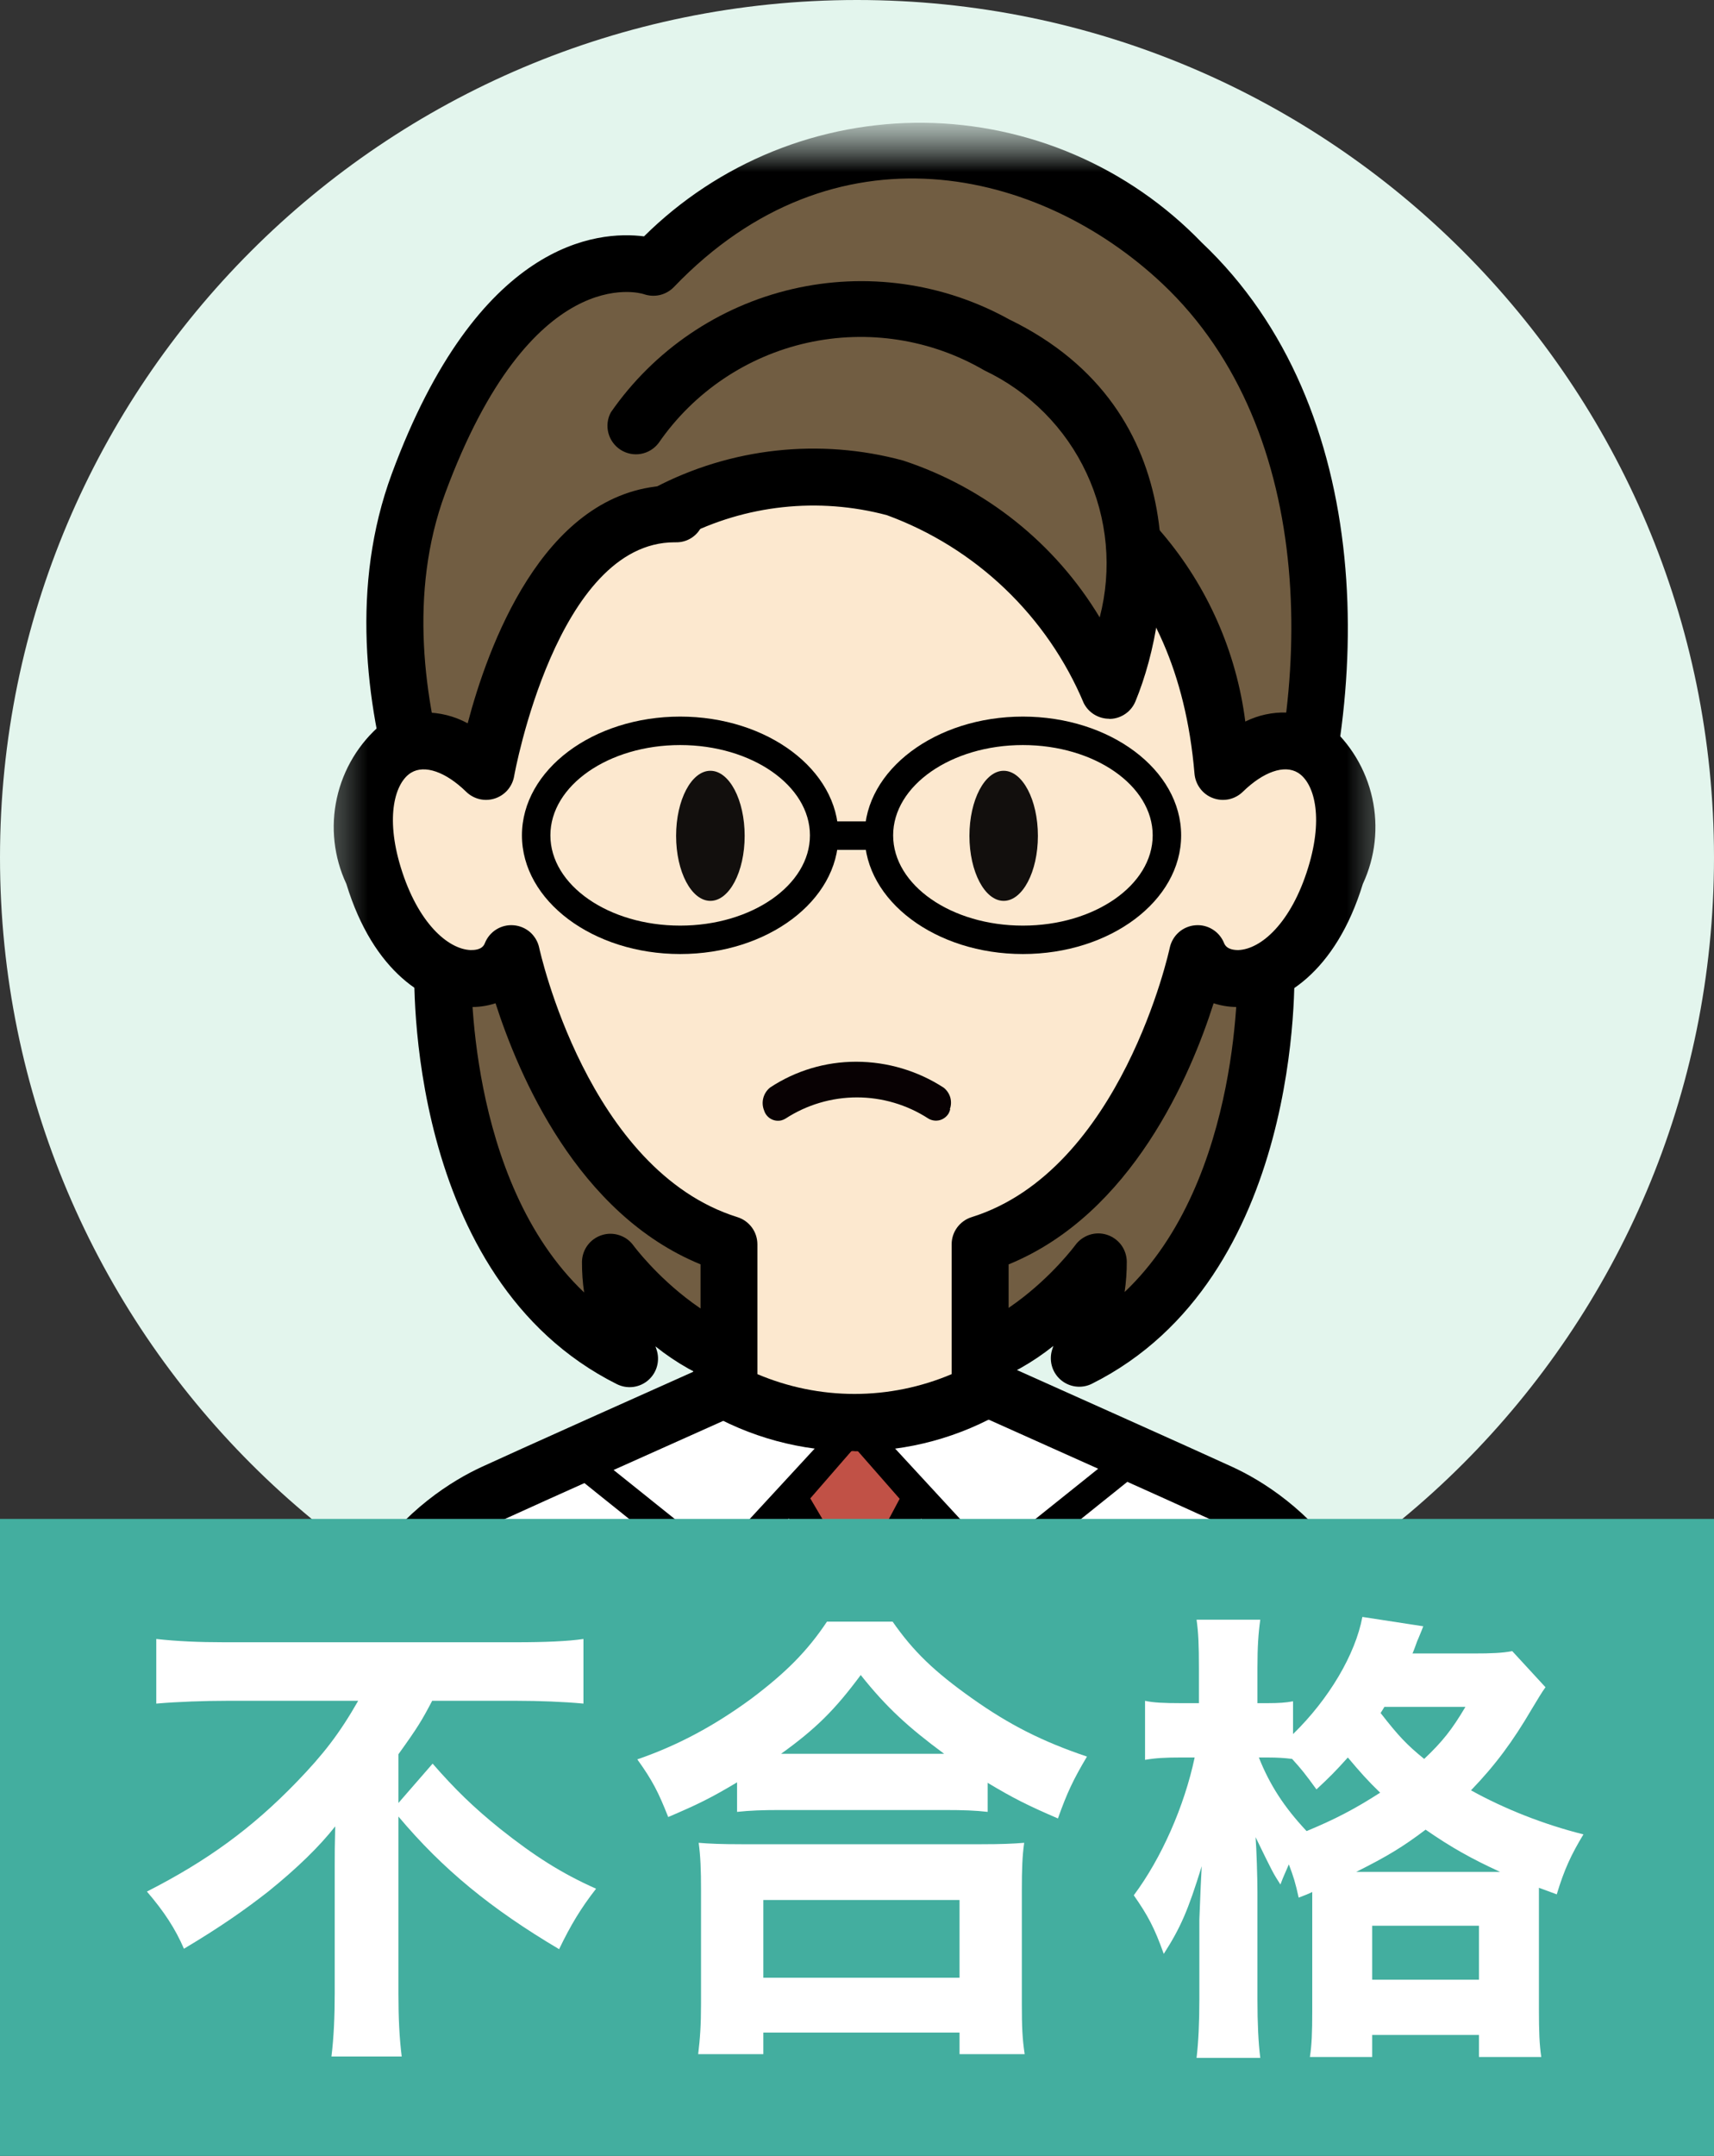
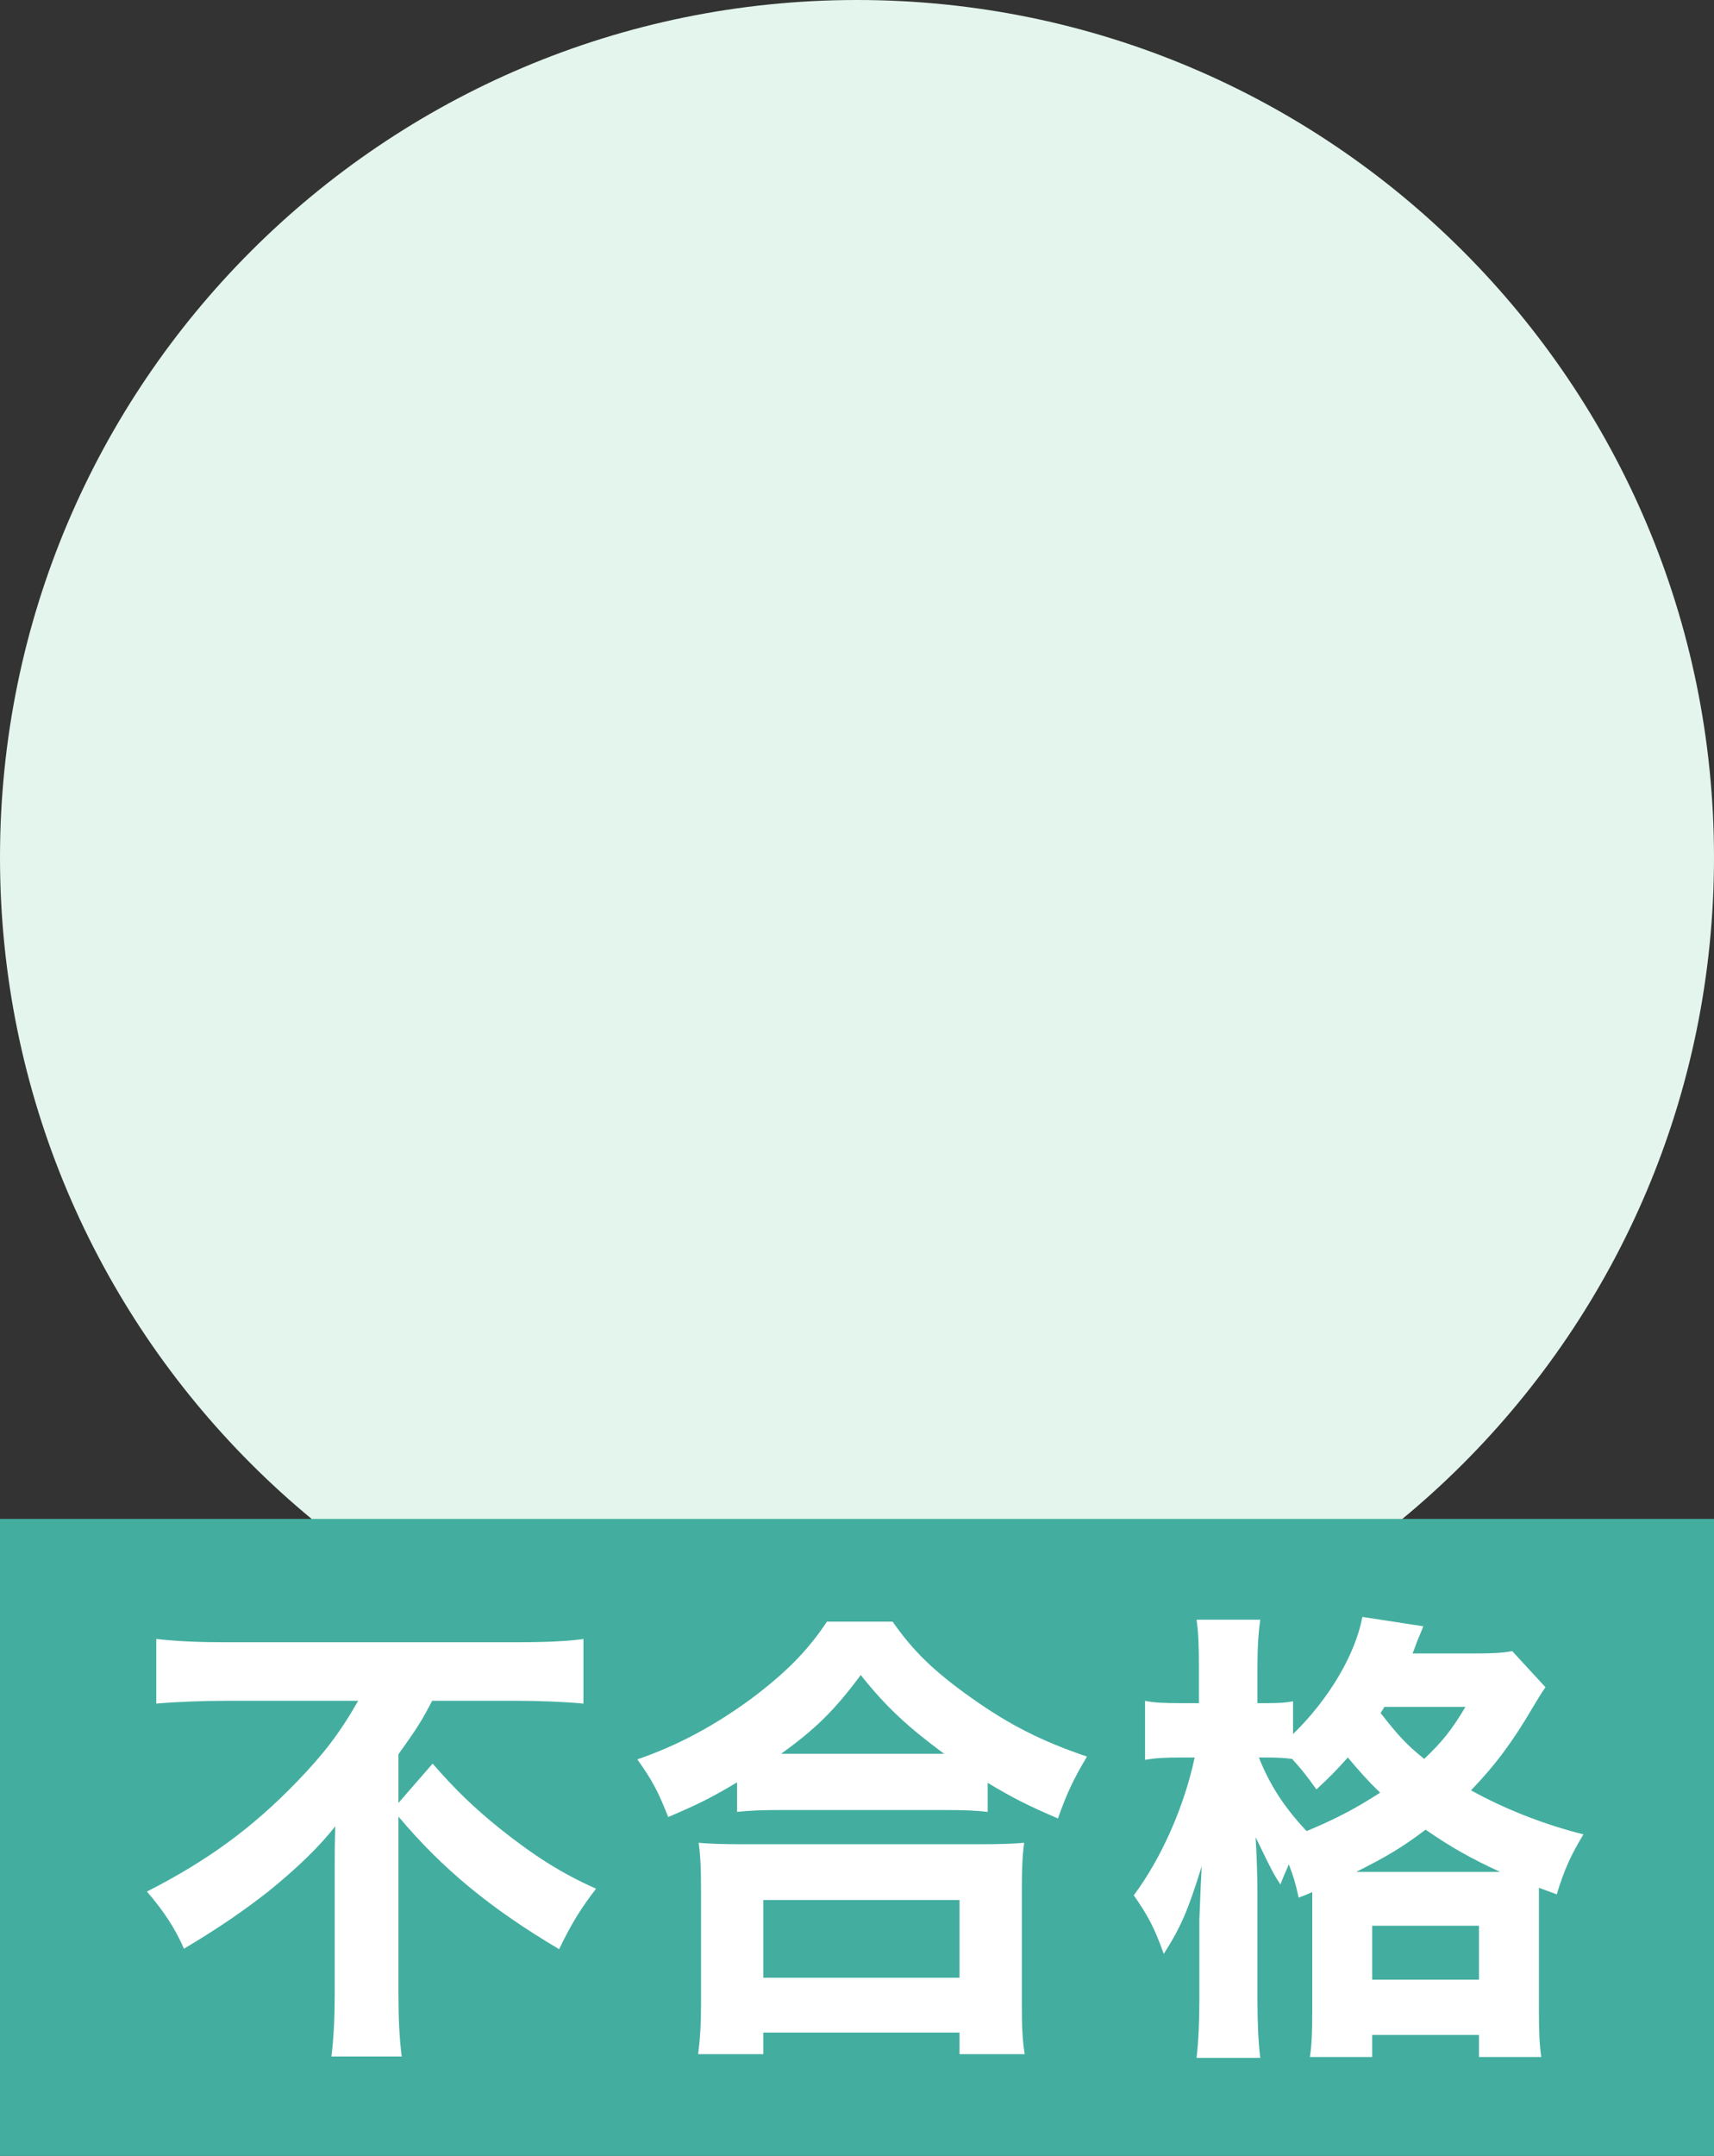
<svg xmlns="http://www.w3.org/2000/svg" width="35" height="44" viewBox="0 0 35 44" fill="none">
  <rect x="0" y="0" width="35" height="44" fill="#333333" stroke="none" />
  <g clip-path="url(#clip0_2536_24047)">
    <path d="M17.5 35C27.165 35 35 27.165 35 17.5C35 7.835 27.165 0 17.5 0C7.835 0 0 7.835 0 17.5C0 27.165 7.835 35 17.5 35Z" fill="#E3F5ED" />
    <mask id="mask0_2536_24047" style="mask-type:luminance" maskUnits="userSpaceOnUse" x="0" y="0" width="36" height="35">
      <path d="M17.501 35C27.166 35 35.001 27.165 35.001 17.5C35.001 7.835 27.166 0 17.501 0C7.836 0 0.001 7.835 0.001 17.5C0.001 27.165 7.836 35 17.501 35Z" fill="white" />
    </mask>
    <g mask="url(#mask0_2536_24047)">
      <mask id="mask1_2536_24047" style="mask-type:luminance" maskUnits="userSpaceOnUse" x="6" y="2" width="23" height="36">
-         <path d="M28.75 2.5H6.25V37.5H28.75V2.5Z" fill="white" />
-       </mask>
+         </mask>
      <g mask="url(#mask1_2536_24047)">
        <mask id="mask2_2536_24047" style="mask-type:luminance" maskUnits="userSpaceOnUse" x="6" y="2" width="23" height="45">
          <path d="M28.75 2.5H6.25V46.75H28.75V2.5Z" fill="white" />
        </mask>
        <g mask="url(#mask2_2536_24047)">
          <path d="M25.849 19.694C25.849 19.694 26.066 25.71 22.038 27.726C22.26 27.09 22.391 26.426 22.428 25.754C22.428 25.754 20.42 28.538 17.708 27.879C14.995 27.22 17.854 17.767 17.854 17.767" fill="#715D42" />
          <path d="M18.556 28.564C18.223 28.562 17.892 28.52 17.569 28.439C17.328 28.377 17.103 28.266 16.907 28.112C16.712 27.958 16.55 27.766 16.434 27.546C15.069 25.156 17.059 18.361 17.296 17.594C17.317 17.519 17.352 17.449 17.4 17.389C17.448 17.328 17.508 17.277 17.576 17.24C17.644 17.203 17.718 17.179 17.796 17.171C17.872 17.163 17.95 17.171 18.024 17.193C18.099 17.215 18.168 17.252 18.227 17.302C18.287 17.351 18.336 17.412 18.372 17.481C18.407 17.549 18.429 17.624 18.436 17.702C18.442 17.779 18.433 17.856 18.409 17.93C17.819 19.881 16.495 25.305 17.444 26.97C17.481 27.053 17.537 27.126 17.606 27.185C17.676 27.244 17.757 27.286 17.845 27.31C20.142 27.87 21.94 25.435 21.957 25.413C22.029 25.314 22.13 25.241 22.246 25.202C22.361 25.164 22.486 25.163 22.602 25.2C22.718 25.237 22.82 25.309 22.893 25.406C22.966 25.504 23.006 25.622 23.009 25.744C23.01 25.953 22.995 26.162 22.965 26.369C25.386 24.075 25.271 19.76 25.269 19.71C25.263 19.556 25.319 19.406 25.424 19.294C25.529 19.181 25.675 19.114 25.829 19.109C25.905 19.105 25.982 19.116 26.054 19.142C26.126 19.169 26.192 19.209 26.248 19.261C26.304 19.313 26.349 19.377 26.381 19.447C26.412 19.517 26.429 19.592 26.43 19.669C26.44 19.93 26.611 26.084 22.297 28.241C22.194 28.293 22.078 28.312 21.963 28.297C21.849 28.282 21.741 28.233 21.655 28.157C21.568 28.081 21.506 27.98 21.477 27.869C21.448 27.757 21.452 27.639 21.49 27.53L21.51 27.469C20.67 28.142 19.633 28.524 18.556 28.555" fill="black" />
          <path d="M9.04 19.694C9.04 19.694 8.823 25.71 12.851 27.726C12.629 27.09 12.498 26.426 12.461 25.754C12.461 25.754 14.469 28.538 17.181 27.879C19.894 27.22 17.04 17.766 17.04 17.766" fill="#715D42" />
          <path d="M16.338 28.564C15.262 28.532 14.225 28.152 13.385 27.479L13.405 27.539C13.443 27.648 13.447 27.766 13.418 27.877C13.389 27.989 13.327 28.089 13.24 28.166C13.154 28.242 13.046 28.291 12.932 28.306C12.817 28.321 12.701 28.301 12.598 28.25C8.279 26.091 8.45 19.938 8.463 19.677C8.464 19.601 8.481 19.526 8.513 19.456C8.544 19.386 8.589 19.323 8.645 19.271C8.701 19.218 8.767 19.178 8.839 19.152C8.911 19.125 8.987 19.114 9.064 19.117C9.218 19.123 9.363 19.189 9.468 19.302C9.573 19.415 9.629 19.565 9.624 19.719C9.624 19.769 9.506 24.084 11.928 26.378C11.897 26.171 11.883 25.962 11.884 25.753C11.886 25.63 11.926 25.512 11.999 25.414C12.072 25.316 12.174 25.244 12.291 25.207C12.407 25.17 12.532 25.171 12.648 25.21C12.764 25.248 12.865 25.322 12.936 25.421C12.954 25.445 14.759 27.878 17.049 27.319C17.137 27.295 17.218 27.253 17.287 27.194C17.357 27.136 17.412 27.062 17.45 26.98C18.398 25.32 17.075 19.891 16.485 17.94C16.445 17.794 16.463 17.637 16.536 17.504C16.609 17.371 16.732 17.272 16.877 17.228C17.022 17.184 17.179 17.199 17.314 17.269C17.449 17.339 17.55 17.459 17.598 17.604C17.83 18.371 19.825 25.166 18.46 27.556C18.343 27.776 18.182 27.968 17.987 28.122C17.791 28.276 17.566 28.387 17.325 28.449C17.002 28.53 16.671 28.572 16.338 28.574" fill="black" />
          <path d="M25.954 18.32C27.378 14.445 27.625 8.668 24.136 5.374C23.441 4.638 22.601 4.053 21.669 3.655C20.737 3.258 19.733 3.057 18.72 3.065C17.707 3.073 16.707 3.289 15.781 3.7C14.856 4.112 14.025 4.71 13.34 5.456C13.34 5.456 10.546 4.456 8.544 9.869C6.93 14.231 9.893 19.244 9.893 19.244" fill="#715D42" />
          <path d="M9.894 19.82C9.793 19.82 9.694 19.794 9.606 19.744C9.519 19.694 9.445 19.622 9.394 19.535C9.269 19.32 6.311 14.236 8.001 9.668C9.761 4.908 12.205 4.703 13.151 4.824C13.904 4.078 14.797 3.489 15.779 3.091C16.76 2.694 17.811 2.495 18.871 2.506C19.93 2.518 20.976 2.74 21.949 3.159C22.922 3.578 23.802 4.187 24.538 4.949C28.101 8.314 28.091 14.189 26.501 18.519C26.478 18.594 26.439 18.664 26.388 18.723C26.337 18.783 26.274 18.832 26.204 18.867C26.133 18.902 26.056 18.922 25.977 18.926C25.899 18.93 25.82 18.919 25.746 18.891C25.672 18.864 25.605 18.822 25.547 18.768C25.49 18.714 25.445 18.649 25.413 18.577C25.382 18.505 25.366 18.427 25.365 18.348C25.365 18.269 25.381 18.191 25.411 18.119C26.87 14.148 26.92 8.796 23.741 5.795C21.231 3.428 17.04 2.438 13.761 5.858C13.684 5.938 13.584 5.995 13.475 6.021C13.366 6.046 13.252 6.04 13.146 6.003C13.064 5.976 10.844 5.329 9.09 10.07C7.59 14.126 10.365 18.895 10.394 18.945C10.446 19.033 10.473 19.134 10.474 19.236C10.474 19.338 10.448 19.438 10.397 19.527C10.346 19.616 10.273 19.69 10.185 19.741C10.097 19.793 9.996 19.82 9.894 19.82Z" fill="black" />
          <path d="M24.92 30.468C24.221 30.145 21.244 28.814 20.045 28.277L17.531 27.774L15.02 28.25C13.816 28.788 10.789 30.142 10.079 30.47C8.579 31.16 6.555 33.036 6.861 37.48C7.168 41.924 7.628 46.172 7.628 46.172H27.378C27.378 46.172 27.838 41.922 28.144 37.48C28.45 33.038 26.42 31.16 24.926 30.47" fill="white" />
-           <path d="M27.893 46.75H7.106L7.05 46.23C7.05 46.188 6.585 41.919 6.281 37.516C5.924 32.322 8.648 30.488 9.835 29.939C10.503 29.63 13.221 28.414 14.783 27.716L14.845 27.689L17.535 27.179L20.285 27.746C21.246 28.176 24.441 29.605 25.166 29.939C26.354 30.486 29.079 32.322 28.72 37.516C28.416 41.92 27.956 46.188 27.953 46.23L27.893 46.75ZM8.15 45.587H26.849C26.974 44.321 27.318 40.921 27.558 37.436C27.855 33.125 25.88 31.55 24.683 30.994C23.978 30.669 20.898 29.291 19.873 28.832L17.534 28.363L15.201 28.805C13.634 29.506 10.983 30.692 10.326 30.994C9.123 31.549 7.148 33.125 7.445 37.436C7.685 40.921 8.024 44.321 8.155 45.587" fill="black" />
-           <path d="M17.499 29.035H17.449H17.386L17.442 29.099L17.499 29.035Z" fill="white" />
+           <path d="M27.893 46.75H7.106L7.05 46.23C7.05 46.188 6.585 41.919 6.281 37.516C5.924 32.322 8.648 30.488 9.835 29.939C10.503 29.63 13.221 28.414 14.783 27.716L14.845 27.689L17.535 27.179L20.285 27.746C21.246 28.176 24.441 29.605 25.166 29.939C26.354 30.486 29.079 32.322 28.72 37.516C28.416 41.92 27.956 46.188 27.953 46.23L27.893 46.75ZH26.849C26.974 44.321 27.318 40.921 27.558 37.436C27.855 33.125 25.88 31.55 24.683 30.994C23.978 30.669 20.898 29.291 19.873 28.832L17.534 28.363L15.201 28.805C13.634 29.506 10.983 30.692 10.326 30.994C9.123 31.549 7.148 33.125 7.445 37.436C7.685 40.921 8.024 44.321 8.155 45.587" fill="black" />
          <path d="M17.445 29.389C17.404 29.389 17.363 29.38 17.325 29.363C17.287 29.346 17.254 29.321 17.226 29.29L17.17 29.226C17.133 29.184 17.108 29.132 17.1 29.076C17.092 29.02 17.1 28.963 17.124 28.912C17.147 28.861 17.185 28.818 17.233 28.788C17.281 28.758 17.336 28.743 17.393 28.744H17.43L17.448 28.981H17.454L17.464 28.75H17.495C17.55 28.752 17.604 28.769 17.651 28.798C17.698 28.828 17.736 28.869 17.763 28.918C17.787 28.968 17.795 29.025 17.787 29.081C17.78 29.137 17.756 29.189 17.719 29.231L17.664 29.295C17.637 29.326 17.603 29.351 17.565 29.369C17.527 29.386 17.487 29.395 17.445 29.395V29.389Z" fill="black" />
          <path d="M18.716 30.549L17.444 29.099L16.184 30.549L16.921 31.799L15.691 46.164H19.159L18.053 31.789L18.716 30.549Z" fill="#C15146" />
          <path d="M19.159 46.459H15.693C15.652 46.459 15.613 46.45 15.576 46.434C15.539 46.417 15.507 46.394 15.479 46.364C15.452 46.335 15.432 46.3 15.419 46.262C15.406 46.224 15.4 46.184 15.404 46.144L16.626 31.871L15.935 30.696C15.904 30.644 15.891 30.583 15.896 30.523C15.902 30.462 15.926 30.405 15.966 30.359L17.226 28.909C17.253 28.877 17.287 28.852 17.325 28.835C17.363 28.818 17.404 28.809 17.445 28.809C17.486 28.809 17.527 28.817 17.565 28.834C17.603 28.852 17.637 28.876 17.664 28.907L18.936 30.358C18.975 30.402 19 30.457 19.006 30.516C19.013 30.575 19.002 30.634 18.974 30.686L18.349 31.856L19.449 46.148C19.452 46.187 19.447 46.228 19.433 46.265C19.42 46.303 19.399 46.338 19.372 46.367C19.345 46.397 19.312 46.42 19.275 46.436C19.238 46.452 19.199 46.459 19.159 46.459ZM16.008 45.879H18.845L17.769 31.815C17.765 31.76 17.776 31.705 17.803 31.656L18.371 30.589L17.451 29.54L16.546 30.581L17.179 31.656C17.209 31.708 17.223 31.769 17.218 31.829L16.008 45.879Z" fill="black" />
          <path d="M14.685 32.392C14.619 32.393 14.555 32.37 14.504 32.329L11.504 29.924L11.866 29.47L14.659 31.706L17.248 28.901L17.675 29.295L14.903 32.295C14.876 32.325 14.842 32.348 14.806 32.364C14.769 32.381 14.729 32.389 14.689 32.389" fill="black" />
          <path d="M20.228 32.392C20.188 32.392 20.148 32.384 20.111 32.368C20.074 32.352 20.041 32.328 20.014 32.299L17.243 29.299L17.67 28.905L20.259 31.71L23.051 29.474L23.414 29.927L20.414 32.333C20.363 32.374 20.299 32.396 20.233 32.396" fill="black" />
          <path d="M13.889 10.349C15.896 7.783 24.311 7.819 24.975 15.742C26.45 14.306 28.001 15.492 27.274 17.867C26.546 20.242 24.804 20.337 24.459 19.457C24.459 19.457 23.444 24.323 20.015 25.395V28.21L20.24 28.28C19.394 28.774 18.431 29.035 17.451 29.035C16.471 29.035 15.508 28.774 14.661 28.28L14.886 28.21V25.396C11.458 24.324 10.443 19.459 10.443 19.459C10.098 20.334 8.355 20.244 7.628 17.869C6.9 15.494 8.451 14.306 9.926 15.744C9.926 15.744 10.816 10.449 13.801 10.488" fill="#FCE8CF" />
          <path d="M17.45 29.616C16.364 29.622 15.297 29.332 14.363 28.779C14.281 28.73 14.213 28.663 14.165 28.582C14.116 28.501 14.087 28.41 14.081 28.315C14.076 28.221 14.093 28.127 14.132 28.041C14.171 27.954 14.23 27.879 14.305 27.821V25.804C11.786 24.774 10.591 21.939 10.119 20.476C9.94 20.534 9.753 20.559 9.565 20.551C8.721 20.519 7.624 19.844 7.073 18.041C6.817 17.494 6.749 16.878 6.879 16.289C7.009 15.699 7.329 15.168 7.79 14.779C8.058 14.626 8.36 14.544 8.668 14.541C8.976 14.539 9.28 14.615 9.55 14.762C9.959 13.206 11.068 10.137 13.49 9.919C14.74 8.419 17.674 7.832 20.226 8.592C21.594 9.002 22.814 9.799 23.737 10.888C24.661 11.977 25.248 13.31 25.429 14.726C25.692 14.596 25.983 14.533 26.277 14.542C26.57 14.551 26.857 14.632 27.111 14.779C27.572 15.168 27.892 15.699 28.022 16.289C28.152 16.878 28.084 17.494 27.829 18.041C27.276 19.844 26.179 20.519 25.336 20.551C25.149 20.559 24.961 20.534 24.782 20.476C24.316 21.941 23.115 24.775 20.596 25.805V27.824C20.671 27.882 20.73 27.957 20.769 28.043C20.808 28.129 20.826 28.223 20.82 28.318C20.814 28.412 20.786 28.503 20.737 28.584C20.688 28.665 20.62 28.733 20.539 28.781C19.604 29.335 18.537 29.624 17.451 29.619M15.466 28.045C16.093 28.311 16.768 28.449 17.449 28.449C18.131 28.449 18.805 28.311 19.433 28.045V25.396C19.432 25.272 19.472 25.152 19.545 25.052C19.619 24.952 19.722 24.878 19.84 24.841C22.898 23.885 23.879 19.385 23.887 19.341C23.914 19.219 23.978 19.109 24.072 19.026C24.166 18.944 24.283 18.894 24.408 18.884C24.532 18.873 24.656 18.903 24.762 18.969C24.868 19.035 24.95 19.133 24.996 19.249C25.05 19.384 25.216 19.39 25.289 19.39C25.746 19.372 26.365 18.844 26.715 17.7C27.035 16.657 26.829 15.969 26.503 15.77C26.226 15.601 25.796 15.752 25.378 16.16C25.299 16.237 25.2 16.29 25.092 16.313C24.984 16.335 24.872 16.327 24.768 16.288C24.665 16.25 24.575 16.183 24.509 16.095C24.442 16.007 24.402 15.902 24.392 15.793C24.035 11.557 21.419 10.168 19.892 9.706C17.505 8.994 15.155 9.671 14.345 10.706L14.339 10.715C14.295 10.822 14.22 10.913 14.123 10.976C14.027 11.039 13.913 11.071 13.797 11.068H13.775C11.369 11.068 10.506 15.793 10.499 15.84C10.481 15.945 10.435 16.042 10.366 16.123C10.297 16.203 10.207 16.263 10.106 16.296C10.005 16.329 9.897 16.334 9.794 16.31C9.691 16.286 9.596 16.234 9.52 16.16C9.101 15.751 8.67 15.602 8.395 15.77C8.069 15.969 7.864 16.657 8.183 17.7C8.533 18.843 9.151 19.372 9.609 19.39C9.679 19.39 9.849 19.39 9.901 19.249C9.947 19.133 10.029 19.035 10.135 18.969C10.241 18.903 10.366 18.873 10.49 18.884C10.614 18.894 10.732 18.944 10.826 19.026C10.919 19.109 10.984 19.219 11.01 19.341C11.02 19.386 12.001 23.887 15.059 24.841C15.177 24.878 15.28 24.952 15.354 25.052C15.427 25.152 15.466 25.272 15.466 25.396V28.045Z" fill="black" />
          <path d="M15.206 17.059C15.206 17.793 14.893 18.386 14.506 18.386C14.12 18.386 13.806 17.794 13.806 17.059C13.806 16.324 14.12 15.731 14.506 15.731C14.893 15.731 15.206 16.324 15.206 17.059Z" fill="#120F0D" />
          <path d="M21.194 17.059C21.194 17.793 20.88 18.386 20.495 18.386C20.11 18.386 19.796 17.794 19.796 17.059C19.796 16.324 20.11 15.731 20.495 15.731C20.88 15.731 21.194 16.324 21.194 17.059Z" fill="#120F0D" />
          <path d="M19.404 22.638C19.397 22.669 19.385 22.698 19.37 22.726C19.35 22.759 19.323 22.789 19.291 22.812C19.259 22.836 19.223 22.853 19.184 22.863C19.146 22.872 19.106 22.874 19.067 22.868C19.028 22.862 18.99 22.849 18.956 22.828C18.522 22.547 18.016 22.397 17.499 22.397C16.982 22.397 16.476 22.547 16.043 22.828C16.015 22.845 15.986 22.858 15.955 22.866C15.882 22.883 15.805 22.872 15.74 22.835C15.675 22.798 15.626 22.737 15.604 22.666C15.57 22.584 15.564 22.494 15.587 22.408C15.61 22.323 15.659 22.247 15.729 22.193C16.248 21.851 16.857 21.669 17.479 21.669H17.486C18.12 21.67 18.74 21.854 19.271 22.199C19.335 22.25 19.382 22.32 19.405 22.398C19.427 22.477 19.424 22.561 19.396 22.638" fill="#080103" />
          <path d="M13.889 19.471C12.108 19.471 10.658 18.384 10.658 17.049C10.658 15.714 12.108 14.625 13.889 14.625C15.67 14.625 17.12 15.713 17.12 17.049C17.12 18.385 15.67 19.471 13.889 19.471ZM13.889 15.206C12.428 15.206 11.239 16.032 11.239 17.049C11.239 18.065 12.428 18.891 13.889 18.891C15.35 18.891 16.539 18.065 16.539 17.049C16.539 16.032 15.35 15.206 13.889 15.206Z" fill="black" />
          <path d="M20.887 19.471C19.106 19.471 17.656 18.384 17.656 17.049C17.656 15.714 19.106 14.625 20.887 14.625C22.669 14.625 24.119 15.713 24.119 17.049C24.119 18.385 22.669 19.471 20.887 19.471ZM20.887 15.206C19.426 15.206 18.238 16.032 18.238 17.049C18.238 18.065 19.426 18.891 20.887 18.891C22.349 18.891 23.538 18.065 23.538 17.049C23.538 16.032 22.349 15.206 20.887 15.206Z" fill="black" />
          <path d="M17.869 17.345H16.914C16.837 17.345 16.763 17.314 16.708 17.26C16.654 17.205 16.623 17.131 16.623 17.054C16.623 16.977 16.654 16.903 16.708 16.849C16.763 16.794 16.837 16.764 16.914 16.764H17.869C17.946 16.764 18.02 16.794 18.074 16.849C18.129 16.903 18.16 16.977 18.16 17.054C18.16 17.131 18.129 17.205 18.074 17.26C18.02 17.314 17.946 17.345 17.869 17.345Z" fill="black" />
-           <path d="M13.651 10.459C13.651 10.459 19.171 7.298 22.651 14.084C22.651 14.084 24.69 9.135 20.359 7.034C19.139 6.338 17.703 6.126 16.334 6.438C14.965 6.75 13.763 7.564 12.965 8.72" fill="#715D42" />
          <path d="M22.649 14.669C22.542 14.669 22.437 14.639 22.346 14.584C22.254 14.528 22.18 14.448 22.131 14.352C21.761 13.471 21.212 12.675 20.52 12.014C19.828 11.354 19.008 10.843 18.11 10.514C16.712 10.142 15.226 10.303 13.94 10.964C13.806 11.037 13.649 11.056 13.502 11.015C13.355 10.973 13.23 10.876 13.155 10.744C13.079 10.611 13.058 10.454 13.097 10.307C13.136 10.159 13.231 10.033 13.363 9.955C14.925 9.136 16.739 8.938 18.441 9.399C20.12 9.951 21.545 11.087 22.456 12.601C22.712 11.618 22.617 10.577 22.187 9.657C21.758 8.736 21.02 7.995 20.102 7.56C19.011 6.923 17.72 6.722 16.486 6.996C15.253 7.27 14.168 8 13.45 9.04C13.362 9.157 13.233 9.237 13.088 9.263C12.944 9.289 12.796 9.259 12.672 9.18C12.549 9.101 12.46 8.978 12.423 8.836C12.386 8.695 12.404 8.544 12.474 8.415C13.354 7.147 14.673 6.25 16.177 5.9C17.68 5.55 19.26 5.771 20.61 6.52C24.426 8.37 23.964 12.428 23.186 14.314C23.144 14.416 23.073 14.505 22.982 14.568C22.891 14.632 22.783 14.668 22.672 14.672H22.649" fill="black" />
        </g>
      </g>
    </g>
  </g>
  <rect y="31" width="35" height="13" fill="#43AE9F" />
  <path d="M26.796 38.758V38.614C26.701 38.662 26.662 38.672 26.519 38.729C26.452 38.423 26.413 38.299 26.318 38.05C26.251 38.212 26.222 38.26 26.146 38.461C25.993 38.222 25.993 38.222 25.639 37.495C25.658 37.725 25.677 38.327 25.677 38.614V40.804C25.677 41.292 25.696 41.694 25.735 42H24.434C24.472 41.675 24.491 41.283 24.491 40.804V39.178C24.51 38.643 24.529 38.279 24.539 38.088C24.262 38.987 24.108 39.341 23.764 39.877C23.573 39.341 23.439 39.093 23.152 38.681C23.716 37.926 24.185 36.864 24.395 35.869H24.099C23.802 35.869 23.602 35.879 23.382 35.917V34.712C23.544 34.75 23.774 34.76 24.108 34.76H24.482V34.052C24.482 33.574 24.472 33.325 24.434 33.057H25.735C25.696 33.335 25.677 33.603 25.677 34.042V34.76H25.887C26.108 34.76 26.261 34.75 26.404 34.722V35.391C27.14 34.674 27.676 33.765 27.82 33L29.063 33.191C29.034 33.268 29.034 33.268 28.967 33.43C28.948 33.469 28.929 33.517 28.91 33.574C28.891 33.622 28.881 33.66 28.843 33.746H30.077C30.469 33.746 30.679 33.736 30.88 33.698L31.559 34.435C31.463 34.569 31.435 34.626 31.282 34.875C30.89 35.544 30.536 36.022 30.038 36.539C30.727 36.921 31.53 37.237 32.334 37.438C32.085 37.849 31.942 38.155 31.789 38.662L31.425 38.528V41.015C31.425 41.455 31.435 41.732 31.473 41.981H30.201V41.531H28.02V41.981H26.748C26.787 41.732 26.796 41.474 26.796 41.044V38.758ZM25.897 35.869H25.706C25.926 36.424 26.222 36.883 26.681 37.371C27.255 37.132 27.647 36.931 28.183 36.587C27.925 36.338 27.781 36.175 27.523 35.869C27.265 36.156 27.15 36.271 26.882 36.52C26.653 36.204 26.576 36.108 26.385 35.898C26.241 35.879 26.079 35.869 25.897 35.869ZM27.695 38.203H30.631C30.048 37.935 29.637 37.706 29.111 37.342C28.642 37.696 28.326 37.887 27.695 38.203ZM29.924 34.836H28.269C28.24 34.884 28.231 34.903 28.192 34.961C28.556 35.429 28.728 35.611 29.082 35.898C29.455 35.544 29.646 35.305 29.924 34.836ZM28.02 39.303V40.403H30.201V39.303H28.02Z" fill="white" />
  <path d="M15.051 36.979V36.376C14.506 36.701 14.248 36.826 13.645 37.084C13.444 36.577 13.329 36.347 13.014 35.907C13.846 35.621 14.592 35.219 15.348 34.664C16.046 34.138 16.486 33.698 16.887 33.096H18.227C18.647 33.698 19.068 34.109 19.852 34.664C20.608 35.2 21.287 35.544 22.196 35.85C21.918 36.319 21.794 36.577 21.603 37.113C20.981 36.845 20.694 36.701 20.168 36.386V36.979C19.919 36.95 19.68 36.941 19.288 36.941H15.912C15.587 36.941 15.309 36.95 15.051 36.979ZM15.95 35.793H19.279C18.542 35.248 18.102 34.846 17.576 34.186C17.05 34.894 16.668 35.276 15.95 35.793ZM15.587 41.923H14.257C14.296 41.598 14.315 41.331 14.315 40.891V38.576C14.315 38.165 14.305 37.887 14.267 37.61C14.487 37.629 14.736 37.639 15.137 37.639H20.044C20.445 37.639 20.684 37.629 20.914 37.61C20.876 37.878 20.866 38.146 20.866 38.576V40.9C20.866 41.359 20.876 41.608 20.924 41.923H19.594V41.483H15.587V41.923ZM15.587 38.777V40.364H19.594V38.777H15.587Z" fill="white" />
  <path d="M7.314 34.712H4.616C4.186 34.712 3.622 34.731 3.191 34.769V33.45C3.612 33.497 4.062 33.517 4.578 33.517H10.537C11.13 33.517 11.598 33.497 11.914 33.45V34.769C11.512 34.731 10.996 34.712 10.565 34.712H8.825C8.614 35.114 8.528 35.257 8.136 35.802V36.797L8.834 35.994C9.293 36.52 9.666 36.883 10.211 37.323C10.91 37.878 11.464 38.232 12.172 38.547C11.866 38.939 11.656 39.284 11.417 39.781C10.03 38.959 9.045 38.155 8.136 37.074V40.69C8.136 41.178 8.155 41.589 8.203 41.971H6.768C6.816 41.589 6.835 41.149 6.835 40.68V38.069C6.835 37.801 6.835 37.715 6.845 37.275C6.52 37.687 6.07 38.127 5.477 38.605C4.999 38.978 4.511 39.322 3.756 39.772C3.583 39.37 3.354 39.016 3 38.605C4.243 37.973 5.152 37.304 6.051 36.376C6.606 35.802 6.931 35.382 7.314 34.712Z" fill="white" />
  <defs>
    <clipPath id="clip0_2536_24047">
      <rect width="35" height="35" fill="white" />
    </clipPath>
  </defs>
</svg>